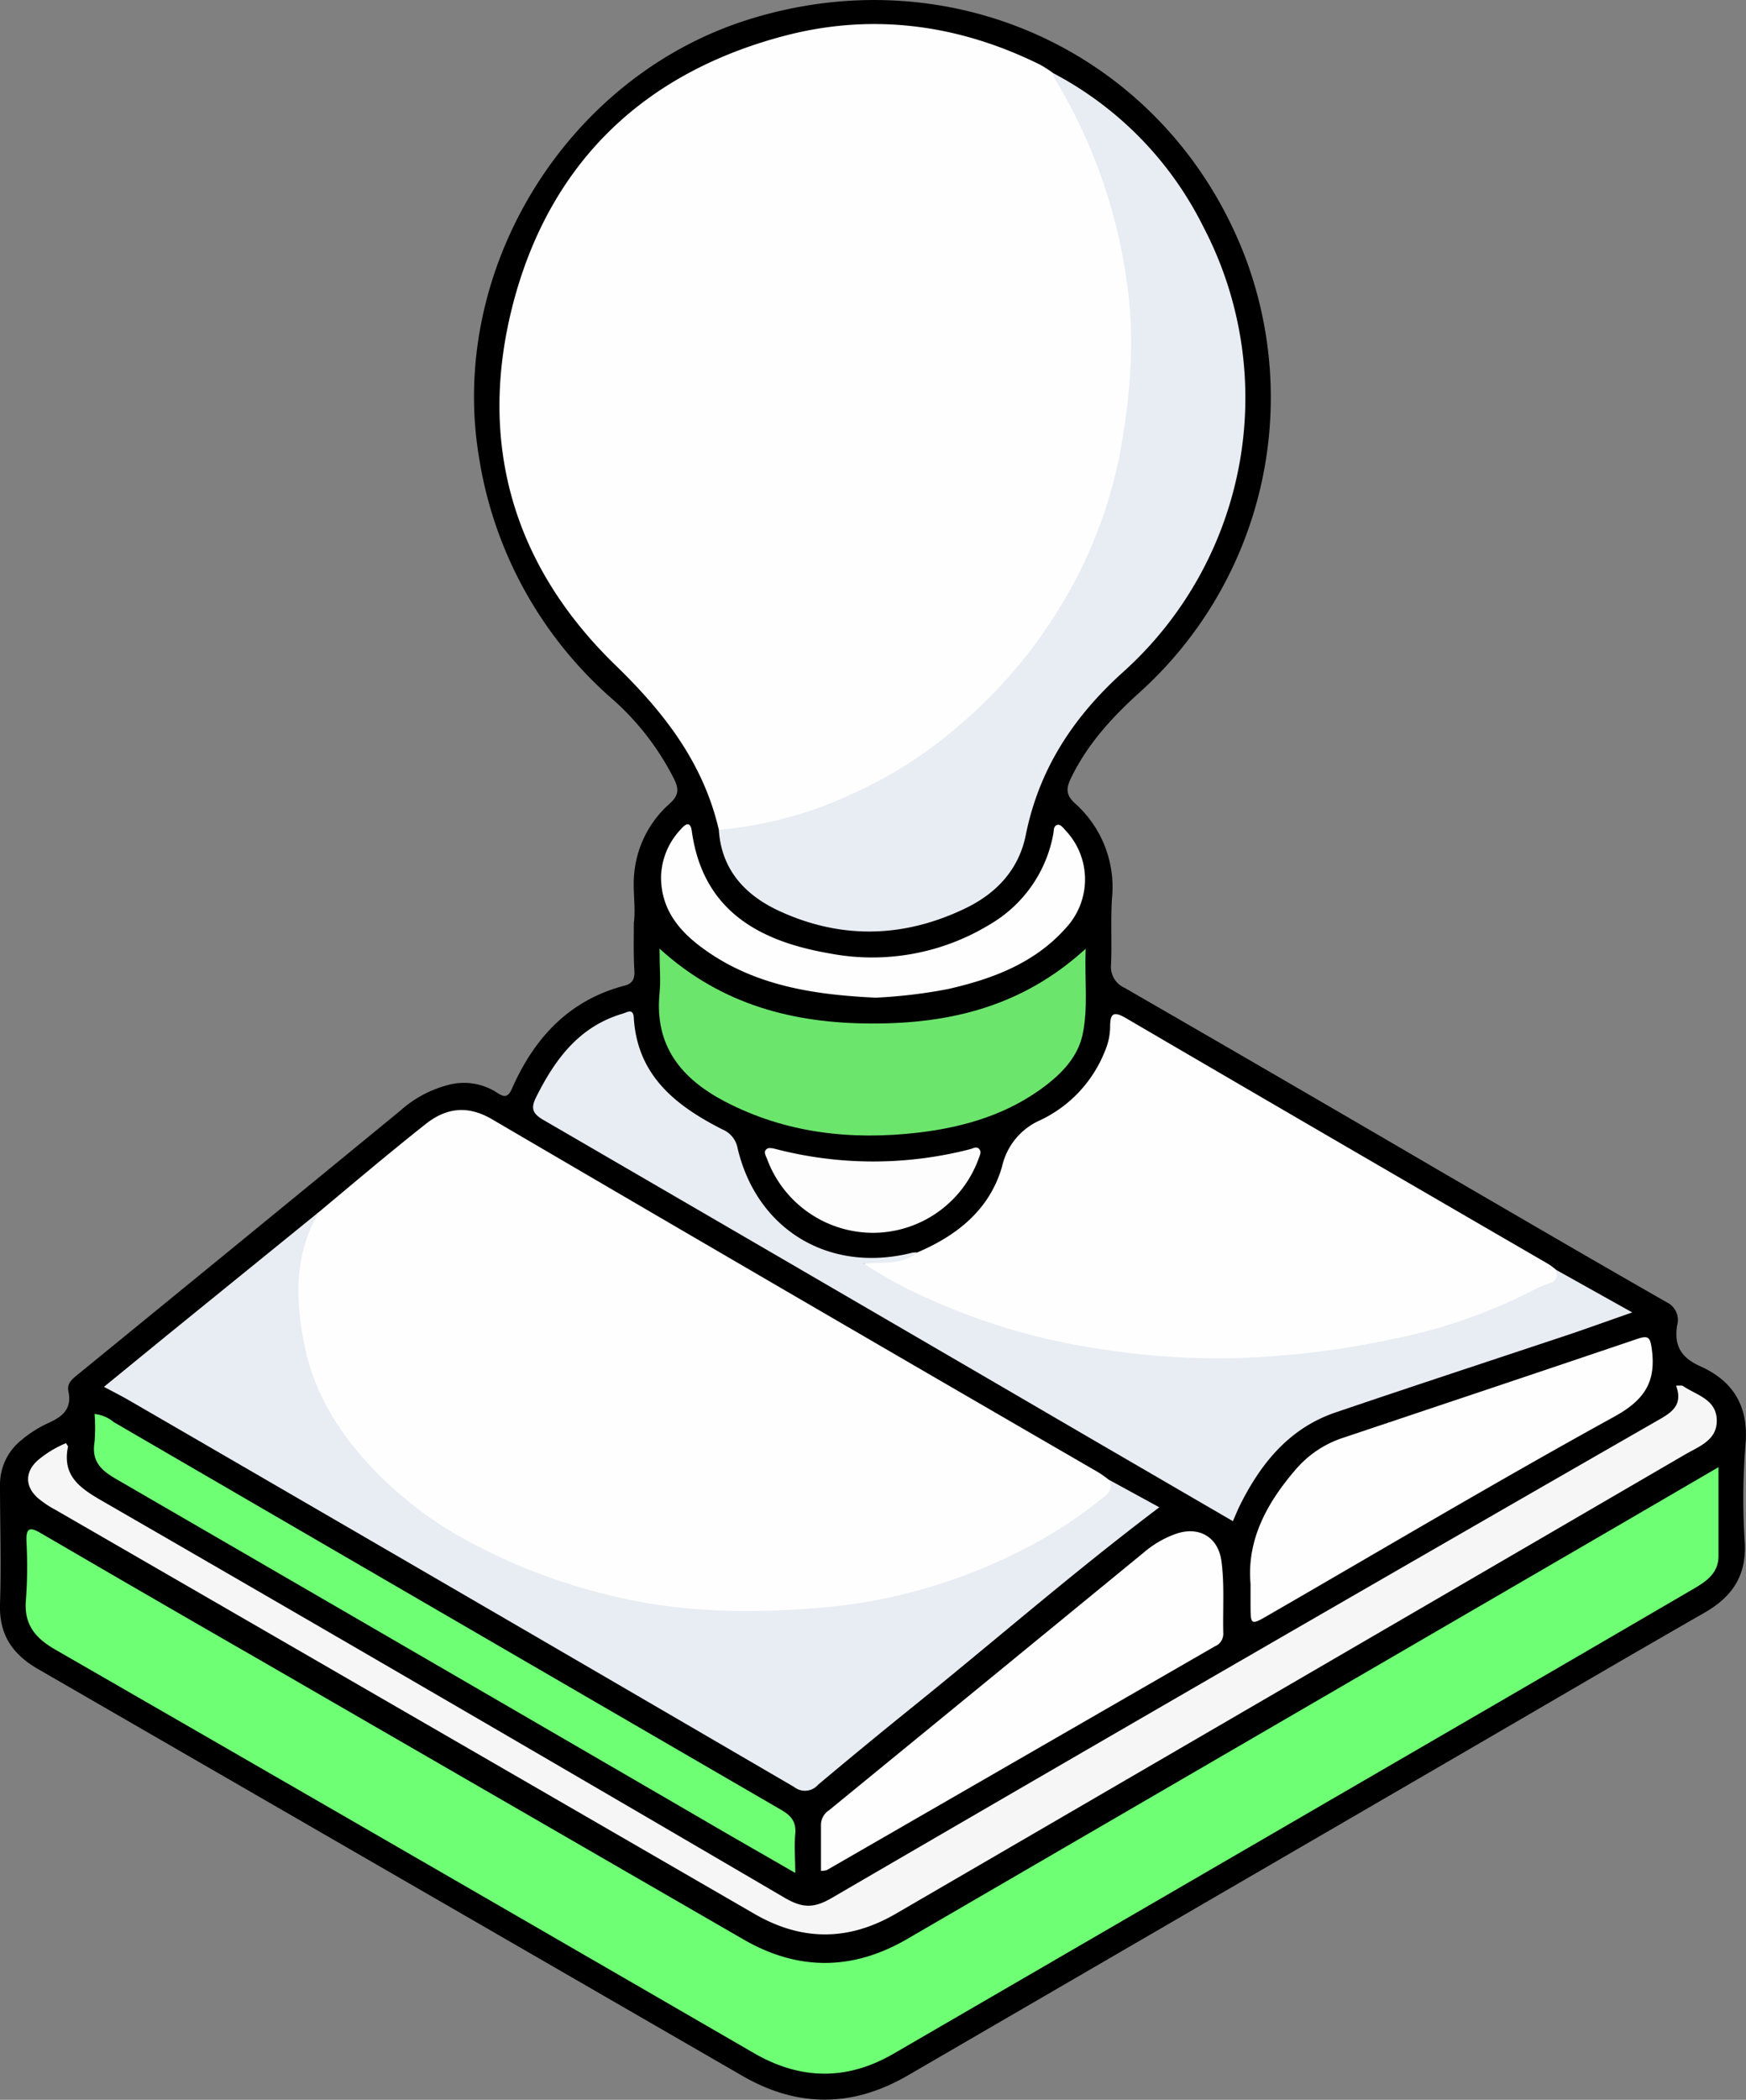
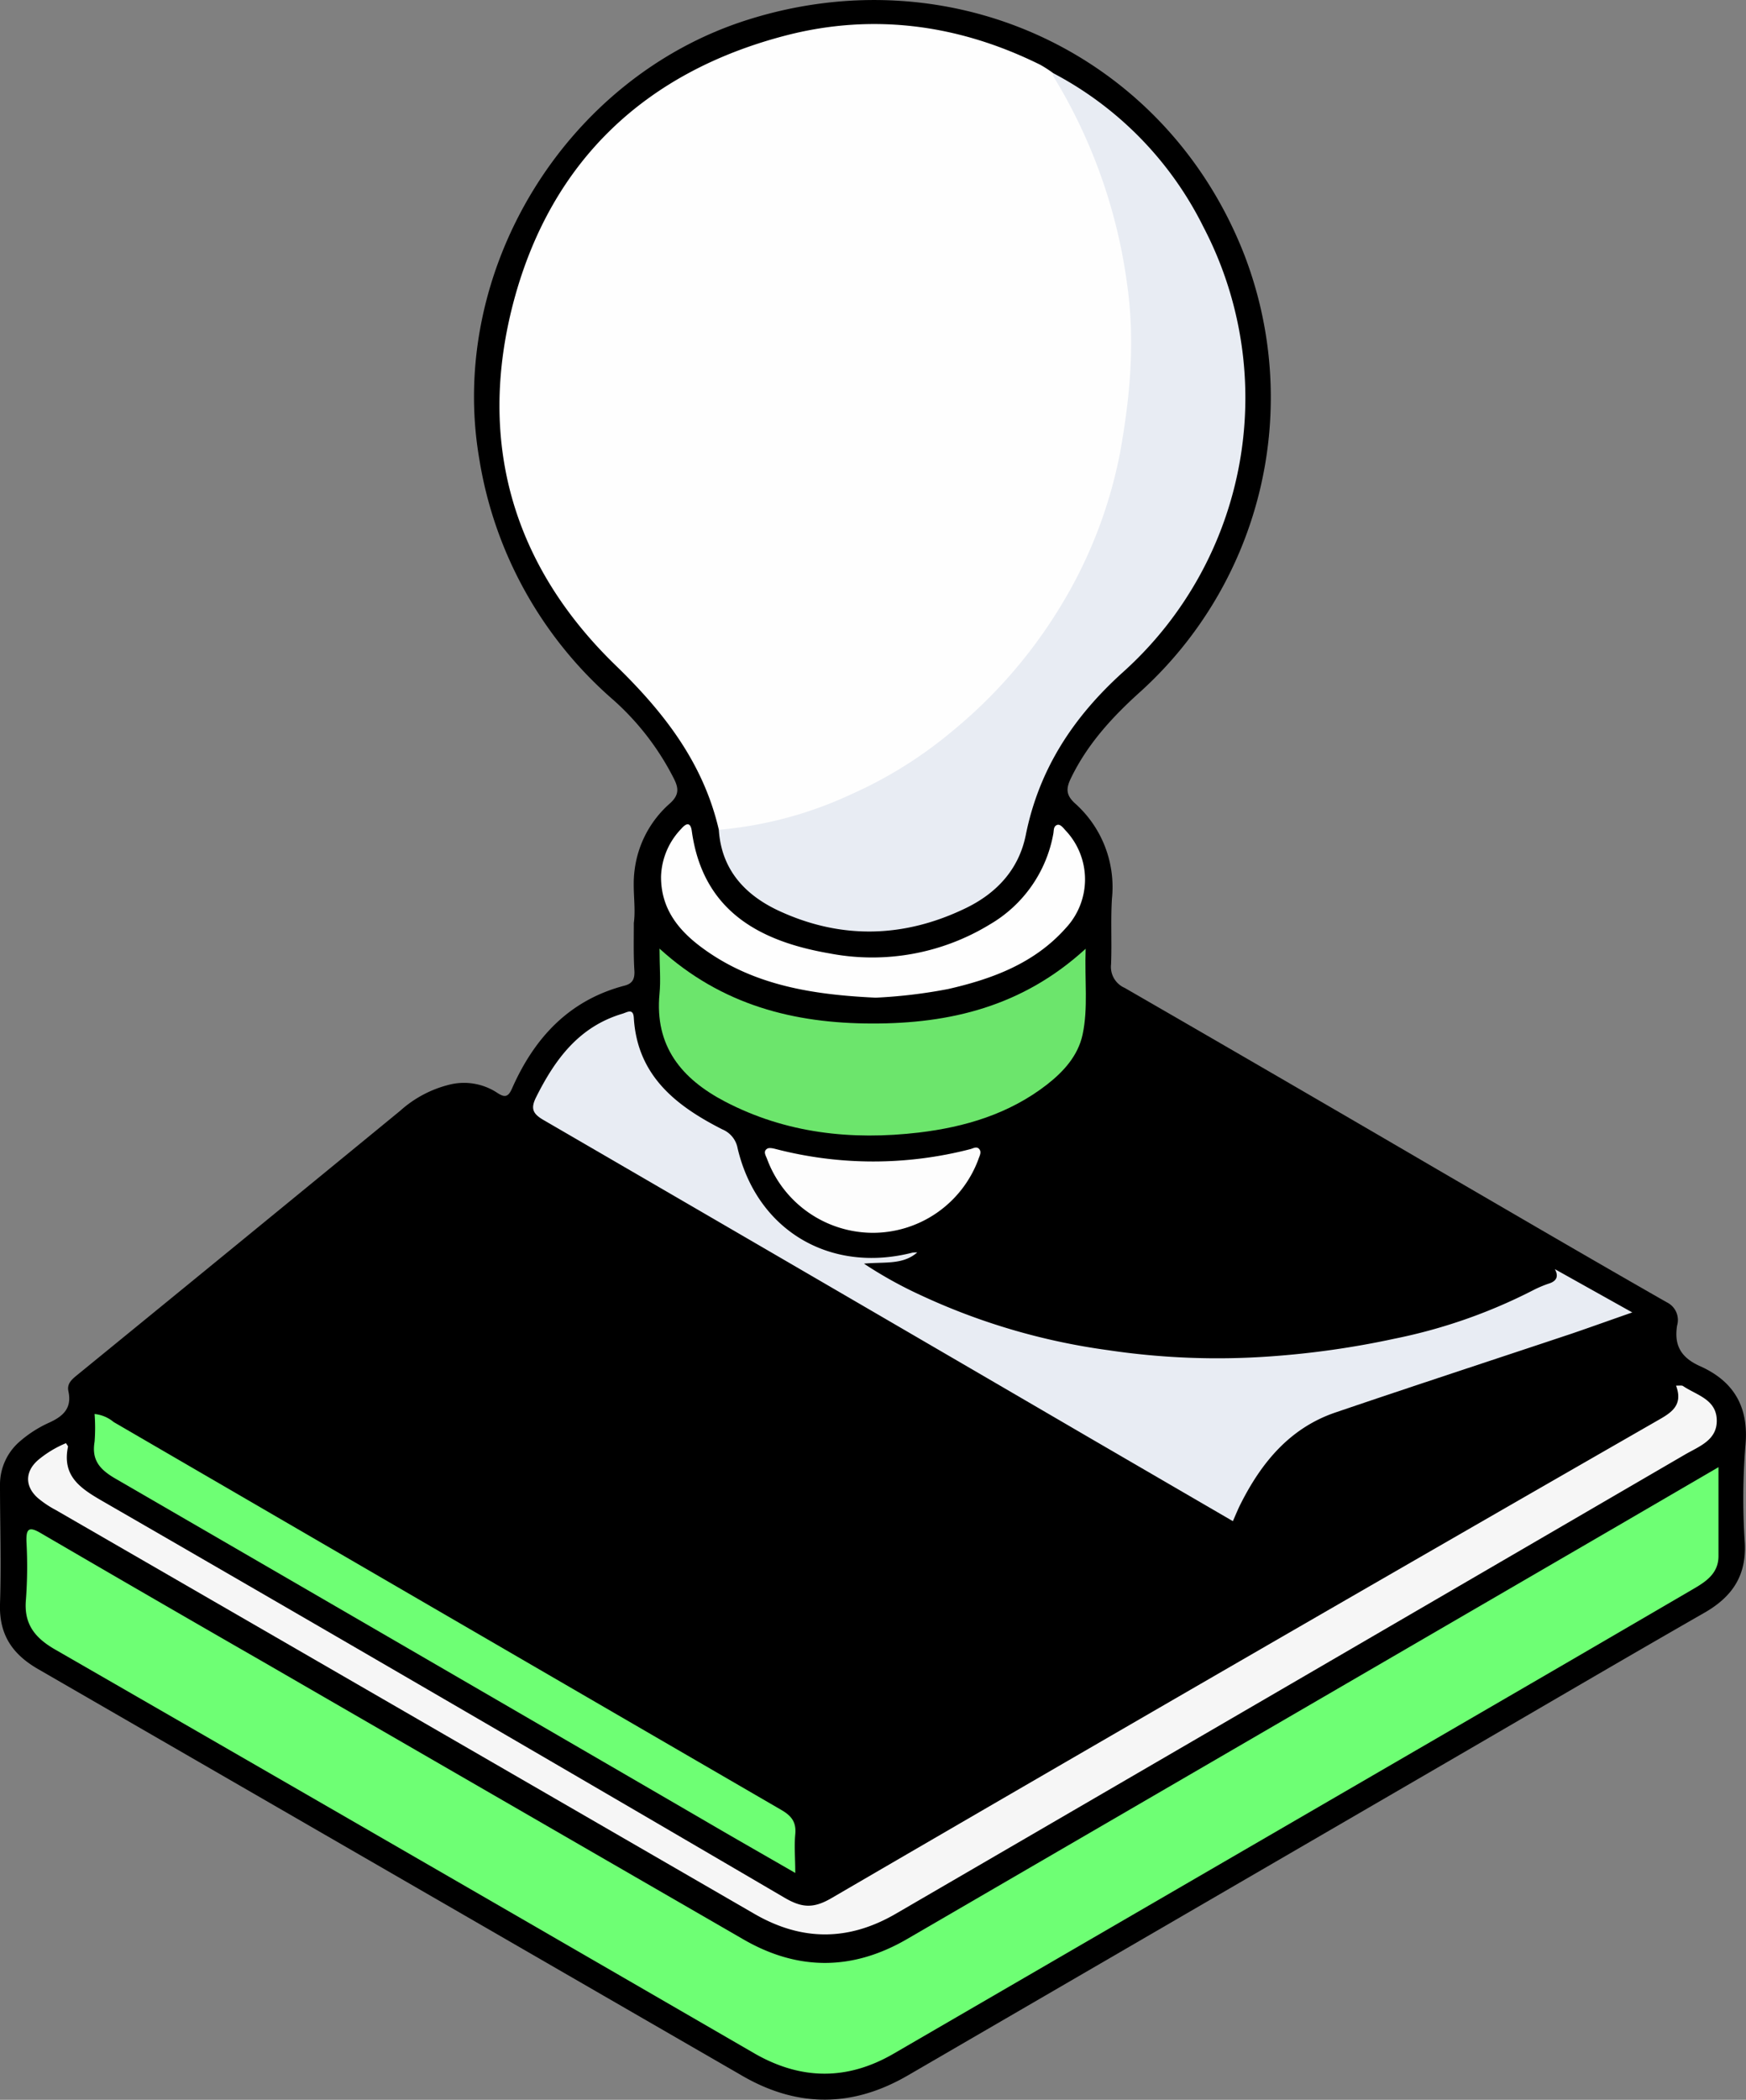
<svg xmlns="http://www.w3.org/2000/svg" viewBox="0 0 248.09 298.28">
  <rect x="0" y="0" width="248.09" height="298.28" fill="#808080" stroke="none" />
  <defs>
    <style>.cls-1{fill:#fefefe;}.cls-2{fill:#6eff74;}.cls-3{fill:#e8ecf3;}.cls-4{fill:#f6f6f6;}.cls-5{fill:#6ce56c;}.cls-6{fill:#fdfdfd;}</style>
  </defs>
  <title>Ресурс 26книга лампочка</title>
  <g id="Слой_2" data-name="Слой 2">
    <g id="Слой_1-2" data-name="Слой 1">
      <path d="M90.06,131.11c.32-2.28-.24-4.83.1-7.43a15.06,15.06,0,0,1,5-9.53c1.36-1.21,1.3-2.18.56-3.61A37.81,37.81,0,0,0,87.2,99.47,57.35,57.35,0,0,1,68.1,65.18c-4.56-26.6,12.17-54.13,38.08-62.35,29.3-9.3,59.56,5,70.62,33.35a56.41,56.41,0,0,1-14.68,62c-4,3.59-7.56,7.44-9.93,12.32-.71,1.45-.78,2.41.57,3.63A15.91,15.91,0,0,1,158,127.62c-.2,3.11,0,6.26-.13,9.38a3.25,3.25,0,0,0,1.94,3.33q22.22,12.82,44.37,25.76c10.87,6.32,21.73,12.67,32.65,18.9a2.79,2.79,0,0,1,1.47,3.3c-.46,2.86.6,4.59,3.28,5.78,4.79,2.15,6.94,5.8,6.43,11.26a93.87,93.87,0,0,0-.09,13.83c.25,4.78-1.89,7.76-5.86,10-11.59,6.64-23.11,13.4-34.66,20.11q-39.19,22.77-78.4,45.54c-7.86,4.57-15.68,4.6-23.54.05q-50-28.87-100-57.74C1.76,235-.14,232.21,0,227.83c.19-5.62,0-11.26,0-16.89a8.08,8.08,0,0,1,2.83-6.2A17,17,0,0,1,7,202.08c2-.91,3.24-2.07,2.72-4.45-.24-1.08.49-1.69,1.25-2.31q23-18.76,45.91-37.55a16.29,16.29,0,0,1,7-3.7,8.58,8.58,0,0,1,6.75,1.15c1,.66,1.54.72,2.11-.57,3.17-7.2,8.1-12.57,16-14.64,1.18-.3,1.43-1,1.41-2C90,135.78,90.06,133.59,90.06,131.11Z" />
      <path class="cls-1" d="M102.14,117.87c-2.2-9.49-7.77-16.67-14.69-23.38C72.72,80.2,67.75,62.51,73,42.77,78.34,22.81,91.8,10.15,111.81,5c12.39-3.17,24.51-1.49,36,4.2a18.13,18.13,0,0,1,1.76,1.13c2.87,2.91,4.4,6.65,5.95,10.29a69.4,69.4,0,0,1,5.86,31.29c-1,17.9-7.06,33.79-19.76,46.89a65.52,65.52,0,0,1-24.82,16.37,61.9,61.9,0,0,1-12,3.11A3,3,0,0,1,102.14,117.87Z" />
-       <path class="cls-1" d="M45.31,172.17c5-4.17,10-8.41,15.16-12.49,2.92-2.32,6-2.73,9.49-.66q43,25.17,86.13,50.14a15.71,15.71,0,0,1,1.5,1.07c1.41,1.33.34,2.27-.58,3.09a41.09,41.09,0,0,1-6.68,4.75,80.89,80.89,0,0,1-26.66,9.9,94.72,94.72,0,0,1-28.46.76,75.2,75.2,0,0,1-31.08-10.5c-8.33-5.14-15.41-11.55-19.43-20.71a31.18,31.18,0,0,1-1.76-21.7A8,8,0,0,1,45.31,172.17Z" />
      <path class="cls-2" d="M244.18,208.41c0,4.54,0,8.59,0,12.64,0,2.49-1.84,3.66-3.69,4.73q-13.15,7.68-26.33,15.33L127,291.71c-6.59,3.83-13.15,3.78-19.76,0Q57.55,262.94,7.81,234.3c-2.88-1.66-4.46-3.65-4.12-7.13A64.24,64.24,0,0,0,3.76,219c-.06-1.79.31-2.23,2-1.24q15.76,9.19,31.6,18.29,34.14,19.73,68.29,39.45,11.63,6.71,23.29-.09l100.91-58.65Z" />
-       <path class="cls-1" d="M130.33,177.91c5.71-2.42,10.32-6.13,12.06-12.23a9.42,9.42,0,0,1,5.38-6.54,18.26,18.26,0,0,0,9.24-9.86,9,9,0,0,0,.73-3.42c0-1.8.39-2.32,2.22-1.25q30,17.53,60.06,34.95a8.73,8.73,0,0,1,.92.68c1.54,1.53.18,2.17-.91,2.76a78,78,0,0,1-13.83,5.73,93.74,93.74,0,0,1-19,4.08,114.6,114.6,0,0,1-20.55.53,131.41,131.41,0,0,1-15.07-2,88.39,88.39,0,0,1-26.94-9.84c-.27-.16-.55-.31-.81-.48-.52-.36-1.2-.78-1-1.44s1.06-.39,1.63-.43A14.64,14.64,0,0,0,130.33,177.91Z" />
-       <path class="cls-3" d="M45.31,172.17c-3.55,6.09-3.36,12.55-2,19.16,1.53,7.28,5.5,13.15,10.63,18.27a54.23,54.23,0,0,0,10.67,8.25A81.83,81.83,0,0,0,86,226.45c9.79,2.54,19.79,2.78,29.72,2a77.07,77.07,0,0,0,28.62-7.82,64.72,64.72,0,0,0,12-7.57c.85-.69,2-1.4,1.21-2.87l7.18,3.92c-12.23,9.23-23.58,19.12-35.29,28.55q-6.66,5.37-13.21,10.87a2.46,2.46,0,0,1-3.39.31Q65.72,226.37,18.48,199c-1.13-.66-2.3-1.25-3.71-2,3.06-2.5,6-4.9,8.91-7.28Z" />
      <path class="cls-3" d="M102.14,117.87a55.88,55.88,0,0,0,19-5.13,60.44,60.44,0,0,0,14-8.74,69.57,69.57,0,0,0,15.32-17.49,65.83,65.83,0,0,0,8.7-22.25c1.41-7.86,2.15-15.71,1-23.83a75.78,75.78,0,0,0-10.5-29.61c-.08-.12-.05-.3-.07-.46A49.56,49.56,0,0,1,171,32.25a52.37,52.37,0,0,1-11.38,63.18c-7.1,6.39-12,13.82-13.88,23.25-1,4.86-4.16,8.21-8.49,10.31-8.72,4.23-17.65,4.49-26.47.44C105.94,127.21,102.5,123.6,102.14,117.87Z" />
      <path class="cls-3" d="M130.33,177.91c-2.06,1.8-4.65,1.31-7.57,1.59a60.07,60.07,0,0,0,8.15,4.52,92.34,92.34,0,0,0,26.53,7.77,105.17,105.17,0,0,0,23,.89,125,125,0,0,0,17.71-2.52,75.94,75.94,0,0,0,19.92-7,16.29,16.29,0,0,1,2.16-.88c1.07-.4,1.19-1.1.7-2l11,6.15c-3.27,1.14-5.91,2.09-8.57,3-11.21,3.74-22.44,7.41-33.63,11.22-6.46,2.21-10.48,7.09-13.46,13-.39.77-.7,1.56-1.09,2.43l-20.33-11.82Q116,181.61,77.25,159.11c-1.58-.91-1.87-1.66-1.07-3.26,2.7-5.4,6.09-10,12.22-11.84.72-.21,1.58-.85,1.66.59.5,8.21,6,12.49,12.58,15.83a3.6,3.6,0,0,1,2.17,2.69c2.75,11.65,13.12,17.81,24.83,14.82A3.16,3.16,0,0,1,130.33,177.91Z" />
      <path class="cls-4" d="M9.38,205c.15.27.3.41.28.51-.84,4.09,1.63,5.83,4.78,7.65q48.59,28.05,97,56.39c2.42,1.42,4.06,1.61,6.65.11q58.41-34,117-67.63c2-1.16,4.21-2.14,3.06-5.2.58,0,.86-.05,1,.06,1.88,1.27,4.62,1.85,4.78,4.67.17,3-2.49,3.88-4.53,5.07q-56,32.6-112,65.15c-6.81,4-13.53,4-20.35,0Q57.51,243.13,7.93,214.5a14.36,14.36,0,0,1-2.52-1.68c-1.9-1.66-1.88-3.78,0-5.42A15.26,15.26,0,0,1,9.38,205Z" />
      <path class="cls-5" d="M154.26,134.77c-.16,4.51.38,8.4-.44,12.22-.66,3-2.7,5.24-5.09,7.1-5.35,4.14-11.58,6-18.18,6.79C121,162,111.68,161,103,156.47c-6.15-3.22-10-7.85-9.29-15.31.19-1.92,0-3.86,0-6.41,8.85,8.05,19.14,10.62,30.19,10.64S145.27,143,154.26,134.77Z" />
-       <path class="cls-1" d="M177.69,225c-.55-6.23,2.3-11.48,6.39-16.23a15,15,0,0,1,6.72-4.52c14-4.69,27.94-9.35,41.9-14.08,1.56-.52,1.78-.15,2,1.44.64,4.65-1,7.25-5.32,9.62-16.53,9.1-32.76,18.74-49.11,28.18-2.57,1.49-2.57,1.48-2.58-1.51Z" />
-       <path class="cls-1" d="M116.65,265.76c0-2.24,0-4.35,0-6.45a2.48,2.48,0,0,1,1.13-2.15q22.41-18.32,44.78-36.66a14.28,14.28,0,0,1,4.65-2.66c3.22-1.06,5.88.54,6.34,3.89s.18,6.88.27,10.31a1.91,1.91,0,0,1-1.2,1.82l-55.18,31.81A4.23,4.23,0,0,1,116.65,265.76Z" />
      <path class="cls-2" d="M113,266.05c-4.67-2.69-9-5.16-13.27-7.66q-41.62-24.18-83.29-48.33c-2.23-1.29-3.45-2.62-3-5.27a25.72,25.72,0,0,0,0-3.93A5,5,0,0,1,16.15,202Q63.57,229.57,111,257.09c1.49.86,2.16,1.76,2,3.47S113,263.93,113,266.05Z" />
      <path class="cls-1" d="M124.43,141.72c-9-.42-17.6-1.76-24.91-7.27-3.29-2.48-5.64-5.55-5.59-10a10.2,10.2,0,0,1,2.88-6.73c.68-.79,1.31-1,1.49.35,1.58,11.36,9.65,15.65,19.57,17.36a32.09,32.09,0,0,0,22.8-4.13,18.74,18.74,0,0,0,9-12.88c.08-.43,0-1,.49-1.22s.93.43,1.28.8a10.12,10.12,0,0,1,0,13.83c-4.44,5-10.4,7.22-16.71,8.66A72.44,72.44,0,0,1,124.43,141.72Z" />
      <path class="cls-6" d="M123.94,175.12A16.07,16.07,0,0,1,109,164.65c-.18-.5-.61-1.08,0-1.47.28-.2.88-.05,1.31.06a55.13,55.13,0,0,0,27.54,0c.42-.1.93-.46,1.3,0s0,1-.16,1.52A16,16,0,0,1,123.94,175.12Z" />
    </g>
  </g>
</svg>